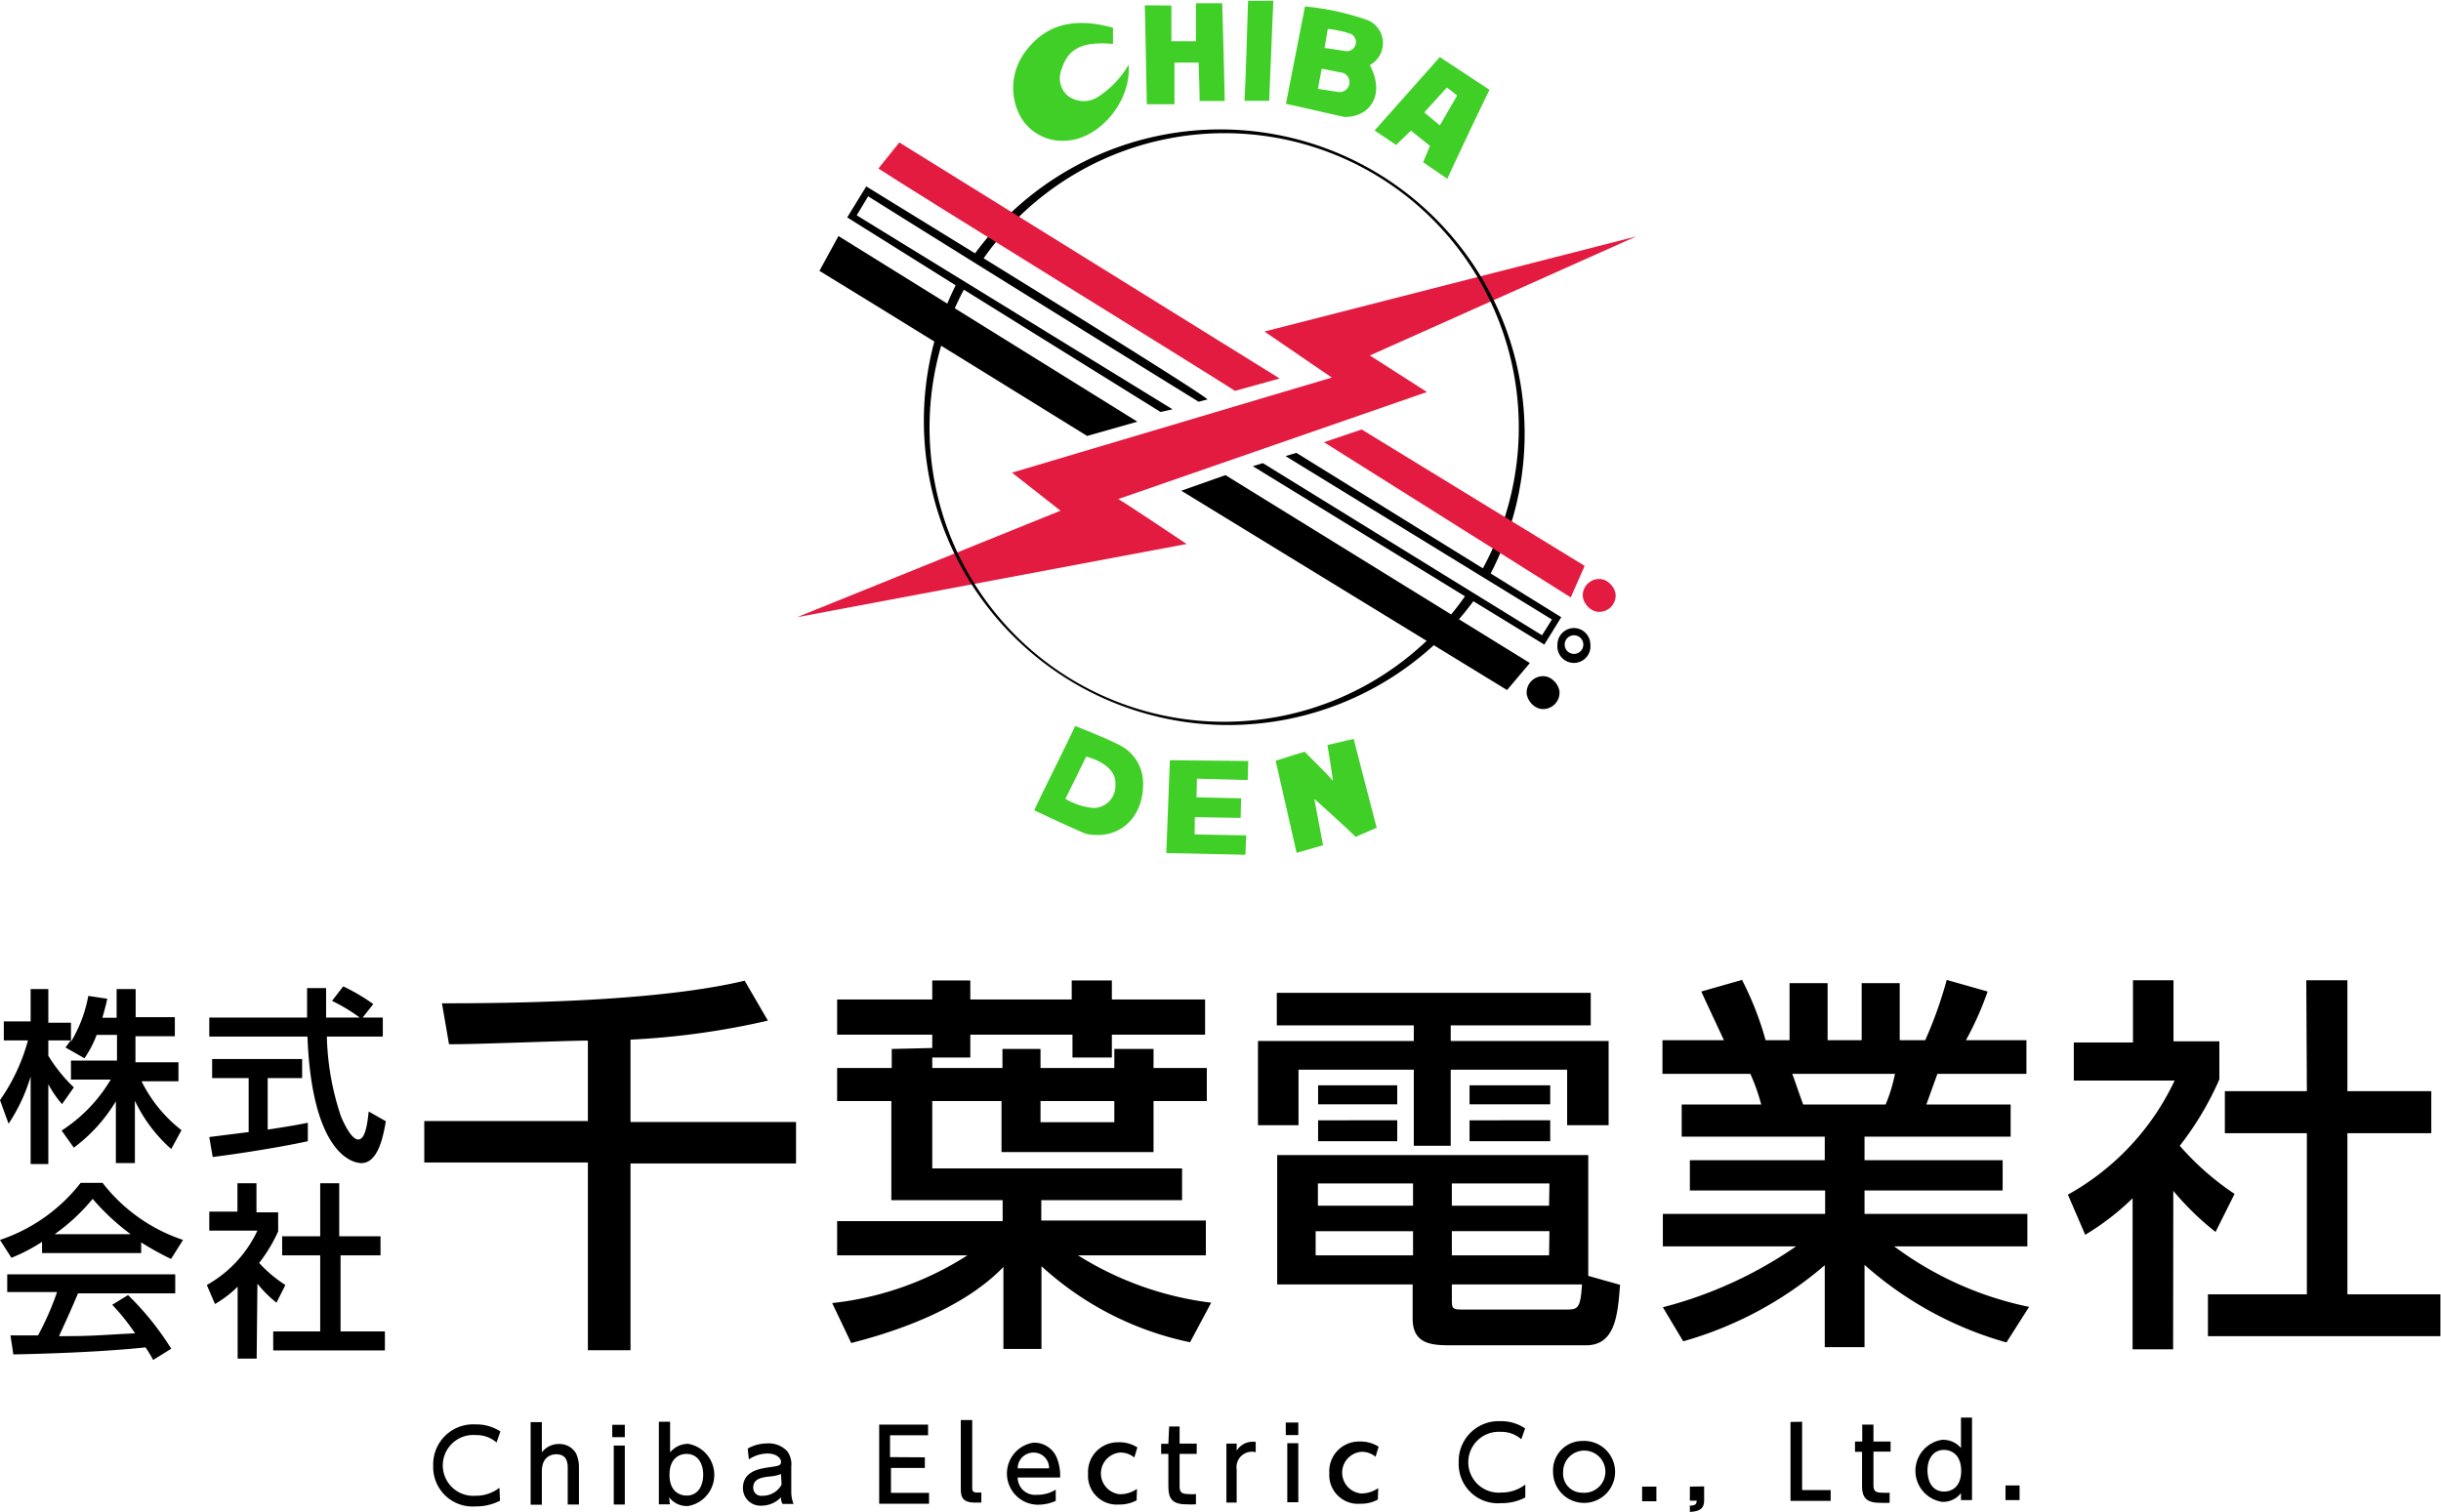
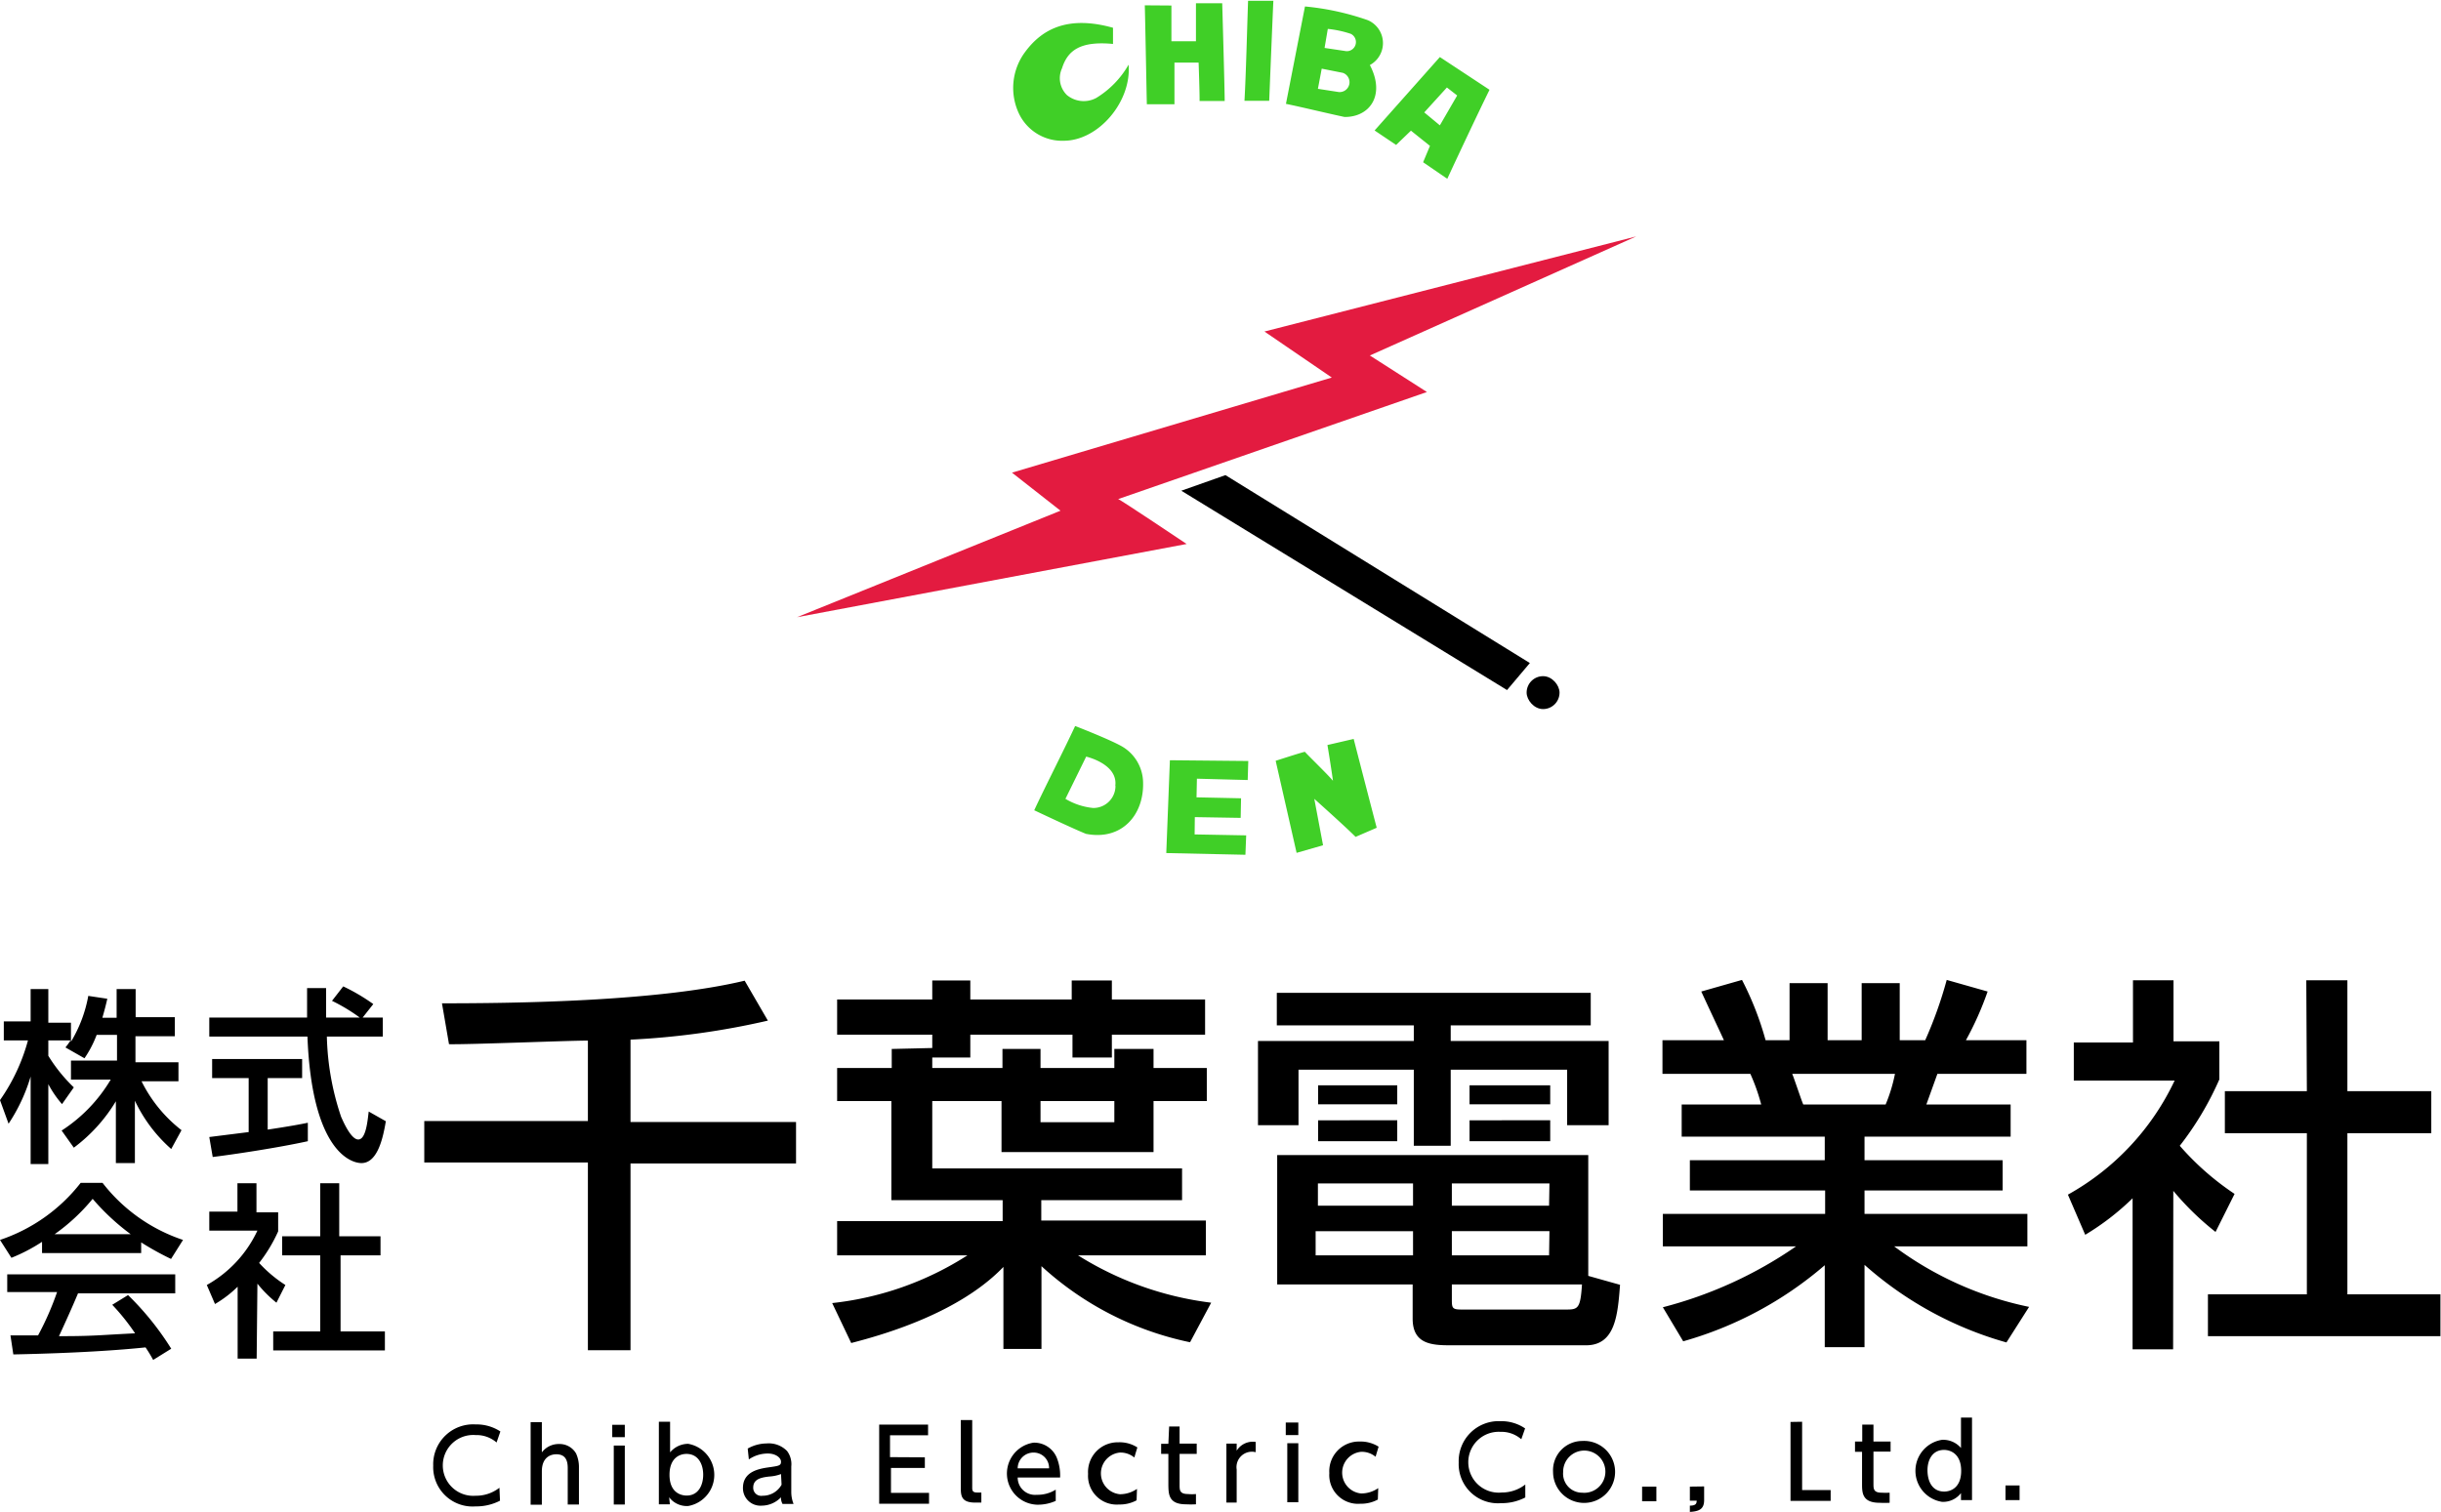
<svg xmlns="http://www.w3.org/2000/svg" viewBox="0 0 128.3 79.49">
  <defs>
    <style>.cls-2{fill:#e31b40}</style>
  </defs>
  <g id="レイヤー_2" data-name="レイヤー 2">
    <g id="デザイン">
      <path d="M30.9 54.71c-1.06 0-6.15.21-7.3.19l-.37-2.15c3.71 0 11.29-.08 15.91-1.19l1.22 2.1a40.77 40.77 0 01-7.22 1v4.33h8.7v2.18h-8.7v9.82H30.9v-9.87h-8.6v-2.18h8.6zm18.1.39v-.7h-5v-1.85h5v-1h2v1h5.33v-1h2.11v1h4.9v1.85h-4.9v1.2h-2.07v-1.2H51v1.2h-2v.55h3.69v-1h2v1h3.88v-1h2.06v1h2.8v1.74h-2.8v2.68h-7.99v-2.68H49v3.54h13.13v1.67h-7.4v1.07h8.65V66h-6.72a17.06 17.06 0 007 2.49l-1.11 2.08a16.52 16.52 0 01-7.81-4v4.35h-2v-4.31c-1.38 1.44-3.85 2.94-8 4l-1-2.1A16.44 16.44 0 0050.85 66H44v-1.8h8.7v-1.1h-5.85v-5.21H44v-1.74h2.87v-1zm5.69 2.79V59h3.88v-1.11zm28.92-3.98h-7.36v.82h8.3v4.43h-2.18v-2.92h-6.12v4h-1.94v-4h-6.06v2.92h-2.13v-4.43h8.19v-.82h-7.2V52.2h16.5zm1.54 13.64c-.12 1.59-.25 3.18-1.79 3.18h-7.11c-1 0-2-.06-2-1.4v-1.8h-7.12v-6.8h16.35v6.35zm-10.88-2.82h-5.12V66h5.12zm0-2.51h-5v1.17h5zm-.83-5.16v1h-4.16v-1zm0 1.84V60h-4.16v-1.1zm8 3.32h-5.13v1.17h5.11zm0 2.51h-5.13V66h5.11zm.91 4.12c.6 0 .72-.08.8-1.32h-6.84v.75c0 .47 0 .57.49.57zm-.87-11.79v1h-4.24v-1zm0 1.84V60h-4.24v-1.1zm23.98 11.68A18.94 18.94 0 0198 66.5v4.33h-2.09v-4.31a19.48 19.48 0 01-7.44 4l-1.07-1.79a21.94 21.94 0 007-3.2h-7v-1.71h8.53v-1.23h-7.11V61h7.09v-1.24h-7.52v-1.69h4.18a10.21 10.21 0 00-.57-1.61h-4.62v-1.77h3.23c-.14-.31-.8-1.71-1.19-2.56l2.14-.61a16.25 16.25 0 011.24 3.17h1.26v-3h2v3h1.79v-3h2v3h1.34a21.78 21.78 0 001.13-3.17l2.15.61a16.61 16.61 0 01-1.14 2.56h3.18v1.77h-4.68l-.58 1.61h4.43v1.69H98V61h7.26v1.59H98v1.23h8.56v1.71h-7a17.91 17.91 0 007.09 3.18zm-6.35-12.51a8.4 8.4 0 00.49-1.61h-5.4c.1.23.47 1.36.58 1.61zm15.11 12.87h-2.13V63a13.47 13.47 0 01-2.49 1.92l-.91-2.11a13.4 13.4 0 005.61-6H109v-2h3.11v-3.27h2.13v3.21h2.41v2a16.26 16.26 0 01-2.08 3.49 14.4 14.4 0 002.88 2.53l-1 2a14.76 14.76 0 01-2.22-2.16zm7-19.4h2.16v5.83h4.41v2.21h-4.41v8.47h4.89v2.2h-12.22v-2.2h5.2v-8.47h-4.31v-2.21h4.31zM5.08 54.41a5.69 5.69 0 01-.64 1.23l-1-.57a4.5 4.5 0 00.27-.37H2.54v.81a8.4 8.4 0 001.34 1.66l-.62.88A5.51 5.51 0 012.54 57v4.2h-.93v-4.6a9.2 9.2 0 01-1.16 2.48L0 57.84a10 10 0 001.47-3.14H.2v-1h1.41V52h.93v1.77h1.19v1a7.08 7.08 0 00.91-2.41l1 .15c-.06.27-.14.59-.26 1h.75V52h1v1.48h2.06v1H7.12v1.37h2.26v1H7.44a7.42 7.42 0 002.1 2.57l-.54.99a7.86 7.86 0 01-1.91-2.54v3.28h-1V57.9a8.49 8.49 0 01-2.21 2.44l-.64-.9a8.12 8.12 0 002.58-2.68H3.73v-1h2.42v-1.35zm13.98-.91h1.06v1h-2.94a14.14 14.14 0 00.75 4.22c.05.1.49 1.19.9 1.19s.49-1 .55-1.47l.9.51c-.13.76-.4 2.2-1.28 2.2-.59 0-2.61-.68-2.84-6.65H11v-1h5.14v-1.55h1v1.55h1.77a9.25 9.25 0 00-1.46-.88l.59-.76a10.2 10.2 0 011.58.93zM11 59.78l2.07-.26v-2.84h-1.92v-1h4.73v1h-1.81v2.71c1.13-.17 1.73-.28 2.11-.36V60c-1.6.35-3.87.69-5 .83zm-8.79 5.51a9.06 9.06 0 01-1.61.84l-.6-.94a9 9 0 004.24-3h1.15a8.91 8.91 0 004.23 3l-.63 1a15.15 15.15 0 01-1.57-.87v.56H2.21zm5.84 6.21a7.24 7.24 0 00-.4-.66c-1.34.14-3.54.3-6.95.37l-.15-1H2a15.24 15.24 0 001-2.28H.38V67h8.83v1H4.1c-.33.79-.71 1.62-1 2.25 1.83 0 2-.05 4-.15a11.5 11.5 0 00-1.2-1.5l.83-.51A15 15 0 019 70.91zm-1.18-6.61a12.08 12.08 0 01-2-1.86 10.16 10.16 0 01-2 1.86zm6.62 6.54h-1v-3.78a6 6 0 01-1.19.91l-.43-1a6.36 6.36 0 002.66-2.86H11v-1h1.48v-1.49h1v1.53h1.14v1a8 8 0 01-1 1.66A6.9 6.9 0 0015 67.56l-.47.93a6.43 6.43 0 01-1-1zm3.34-9.22h1V65H20v1h-2.1v4h2.33v1h-5.87v-1h2.47v-4h-2v-1h2zm9.45 16.69a2.71 2.71 0 01-1.28.3 2.07 2.07 0 01-2.23-2.14A2.1 2.1 0 0125 74.89a2.29 2.29 0 011.3.37l-.2.58a1.61 1.61 0 00-1.1-.39 1.6 1.6 0 100 3.19 2 2 0 001.25-.42zm1.61.21v-4.34h.59v1.59a1.11 1.11 0 01.91-.44 1 1 0 01.89.5 1.72 1.72 0 01.15.74v1.94h-.59v-1.92c0-.45-.16-.72-.6-.72-.28 0-.76.14-.76.9v1.75zm4.95-3.55h-.66v-.65h.66zm0 3.54h-.58V76h.58zm2.37-.01h-.58v-4.34h.59v1.61a1.24 1.24 0 01.95-.45 1.66 1.66 0 010 3.27 1.17 1.17 0 01-1-.46zm.88-.46c.62 0 .87-.55.87-1.1s-.26-1.09-.88-1.09c-.33 0-.89.19-.89 1.1s.57 1.09.9 1.09zm3.21-2.47a2.06 2.06 0 011-.27 1.34 1.34 0 011.07.4 1.15 1.15 0 01.22.81v1.32a1.71 1.71 0 00.12.65h-.58a.65.65 0 01-.08-.35 1.41 1.41 0 01-1 .44.92.92 0 01-1-.93c0-.83.77-1 1.33-1.08s.67-.09.67-.3-.28-.43-.69-.43a1.76 1.76 0 00-1 .31zm1.75 1.34a2.11 2.11 0 01-.62.13c-.44.05-.84.14-.84.58a.42.42 0 00.49.43 1.13 1.13 0 001-.58zm7.56-.88v.56h-1.78v1.31h2v.57h-2.62V74.9h2.57v.56h-2v1.15zM51.58 79h-.32c-.71 0-.76-.33-.76-.77v-3.57h.6v3.54c0 .14 0 .27.25.27h.23zm1.91-1.32a.91.91 0 001 .91 1.81 1.81 0 001-.27v.59a2.29 2.29 0 01-1 .2 1.64 1.64 0 01-.17-3.26 1.28 1.28 0 011.24.83 2.51 2.51 0 01.16 1zm1.65-.48a.81.81 0 00-.82-.83.83.83 0 00-.83.83zm4.6 1.68a1.84 1.84 0 01-.92.22 1.51 1.51 0 01-1.63-1.61 1.56 1.56 0 011.59-1.66 1.72 1.72 0 011 .27l-.16.53a1.13 1.13 0 00-.76-.26 1.1 1.1 0 000 2.19 1.58 1.58 0 00.9-.28zM61.45 75H62v.9h.9v.54H62v1.63c0 .27 0 .48.44.48a2.3 2.3 0 00.42 0v.54a5 5 0 01-.53 0c-.91 0-.91-.54-.92-1v-1.65h-.38v-.53h.38zm3.01 4v-3.1H65v.37a1 1 0 011-.46v.54a.81.81 0 00-1 .91V79zm3.78-3.55h-.66v-.66h.66zm0 3.53h-.58v-3.1h.58zm4.18-.14a1.84 1.84 0 01-.92.22 1.51 1.51 0 01-1.63-1.61 1.56 1.56 0 011.59-1.66 1.78 1.78 0 011 .27l-.16.53a1.13 1.13 0 00-.76-.26 1.1 1.1 0 000 2.19 1.58 1.58 0 00.9-.28zm7.75-.11a2.68 2.68 0 01-1.28.3 2.06 2.06 0 01-2.22-2.14 2.1 2.1 0 012.2-2.17 2.21 2.21 0 011.29.38l-.2.57a1.59 1.59 0 00-1.1-.39 1.6 1.6 0 10.07 3.19 2 2 0 001.24-.42zm2.99-2.97a1.63 1.63 0 11-1.53 1.63 1.54 1.54 0 011.53-1.63zm0 2.72a1.11 1.11 0 10-1-1.09 1 1 0 001.01 1.09zm3.9-.32v.77h-.75v-.77zm2.51-.01v.72c0 .48-.27.59-.75.62v-.33c.35 0 .35-.14.36-.26h-.36v-.74zm5.15-3.4v3.59h1.5v.57h-2.11v-4.15zm3.16.15h.59v.89h.9v.53h-.9V78c0 .28 0 .48.44.48a3.88 3.88 0 00.41 0v.53a5.28 5.28 0 01-.53 0c-.92 0-.92-.54-.92-1v-1.68h-.37v-.54h.38zm5.19 3.6a1.18 1.18 0 01-1 .46 1.65 1.65 0 010-3.26 1.23 1.23 0 011 .43v-1.6h.58v4.34h-.58zm-.89-2.27c-.62 0-.88.54-.87 1.1s.25 1.09.88 1.09c.33 0 .89-.19.89-1.09s-.57-1.1-.9-1.1zm3.97 1.87v.77h-.74v-.77z" />
      <path d="M69.77 39.17l1.38-.32c.32 1.25.88 3.41 1.21 4.67l-1.11.48c-.48-.49-2.17-2-2.17-2l.46 2.44-1.39.4-1.1-4.84s1.54-.5 1.54-.47 1.23 1.22 1.47 1.52c0-.05-.21-1.43-.29-1.88zM59 39.26c-.63-.37-2.49-1.09-2.49-1.09-.56 1.21-1.59 3.22-2.15 4.43 0 0 2 .95 2.72 1.24 1.88.37 3.07-1 3-2.75A2.23 2.23 0 0059 39.26zm-.37 2.06a1.16 1.16 0 01-1.18 1.16A3.51 3.51 0 0156 42l1.09-2.22s1.68.38 1.53 1.54zm6.95-.31l.03-1-4.12-.04-.19 4.88 4.16.09.04-1.02-2.71-.05.01-.91 2.41.04.02-1.03-2.34-.05.02-.98 2.67.07zM59.32 3.4c.16 1.94-1.58 4-3.41 4A2.51 2.51 0 0153.57 6a3.16 3.16 0 01.32-3.28c.89-1.2 2.25-1.92 4.61-1.26v.85c-1.71-.16-2.38.33-2.68 1.28A1.24 1.24 0 0056.08 5a1.39 1.39 0 001.54.15 4.89 4.89 0 001.7-1.75zm5.05 1.91h-1.32C63.06 5 63 3.29 63 3.29h-1.27v2.19h-1.45c0 .3-.1-5.18-.11-5.2l1.4.01v1.88h1.29v-2h1.38s.13 4.48.13 5.14zm2.34-.01h-1.3c.08-1.37.14-3.89.19-5.26h1.33c-.01.08-.17 4.01-.22 5.26zM72 3.42a1.31 1.31 0 00-.11-2.36 13.84 13.84 0 00-3.3-.72l-1 5.12c.78.16 2.32.53 3.08.69C72 6.16 72.83 5 72 3.42zm-1.63 1.42l-1.1-.17.2-1.06 1.11.22a.52.52 0 01-.21 1.01zm.39-2.15l-1.14-.17.17-1a5.53 5.53 0 011.21.26.48.48 0 01-.24.91zm4.92.31l-3.43 3.86 1.13.76.78-.75 1 .8-.36.86 1.27.87c.57-1.23 1.62-3.46 2.22-4.68zm0 3.59l-.82-.68 1.19-1.31.54.42z" fill="#40cf27" />
      <path d="M64.41 24.98l-2.32.82 17.12 10.48 1.2-1.42-16-9.88z" />
      <path class="cls-2" d="M86 12.43l-19.54 5L70 19.85l-16.81 5 2.55 2-13.85 5.6 20.48-3.85s-3.55-2.38-3.6-2.36L75 20.61l-3-1.92z" />
-       <path d="M57.14 22.92l2.64-.75-15.71-9.76-1 1.83c1.64.99 14.07 8.68 14.07 8.68z" />
-       <path d="M82.06 32.45l-3.71-2.3a16 16 0 00-27.1-16.83L45.53 9.8l-1 1.63 5.7 3.57a16 16 0 0027.21 16.61l3.73 2.28zm-15.68-8.1l-.53.16L77 31.35a15.47 15.47 0 01-26.34-16.12L61 21.66l.63-.14-16.6-10.2.6-1c1.74 1.1 13.71 8.55 17.37 10.8l.47-.12c-.29-.3-6.7-4.29-11.77-7.42a15.47 15.47 0 0126.24 16.3l-9.8-6.07-.57.17 14 8.59-.52.83z" />
-       <rect class="cls-2" x="83.19" y="30.44" width="1.73" height="1.73" rx=".87" />
-       <path d="M82.73 33.4a.49.49 0 11-.49.49.49.49 0 01.49-.49m0-.38a.87.87 0 00-.87.87.87.87 0 101.73 0 .87.87 0 00-.86-.87z" />
      <rect x="80.24" y="35.55" width="1.73" height="1.73" rx=".87" />
-       <path class="cls-2" d="M71.57 22.58l-1.98.67 12.97 8.16.73-1.66-11.72-7.17zM47.27 7.49l-1.1 1.37c1.5 1 17.21 10.69 18.74 11.69l2.35-.65z" />
    </g>
  </g>
</svg>